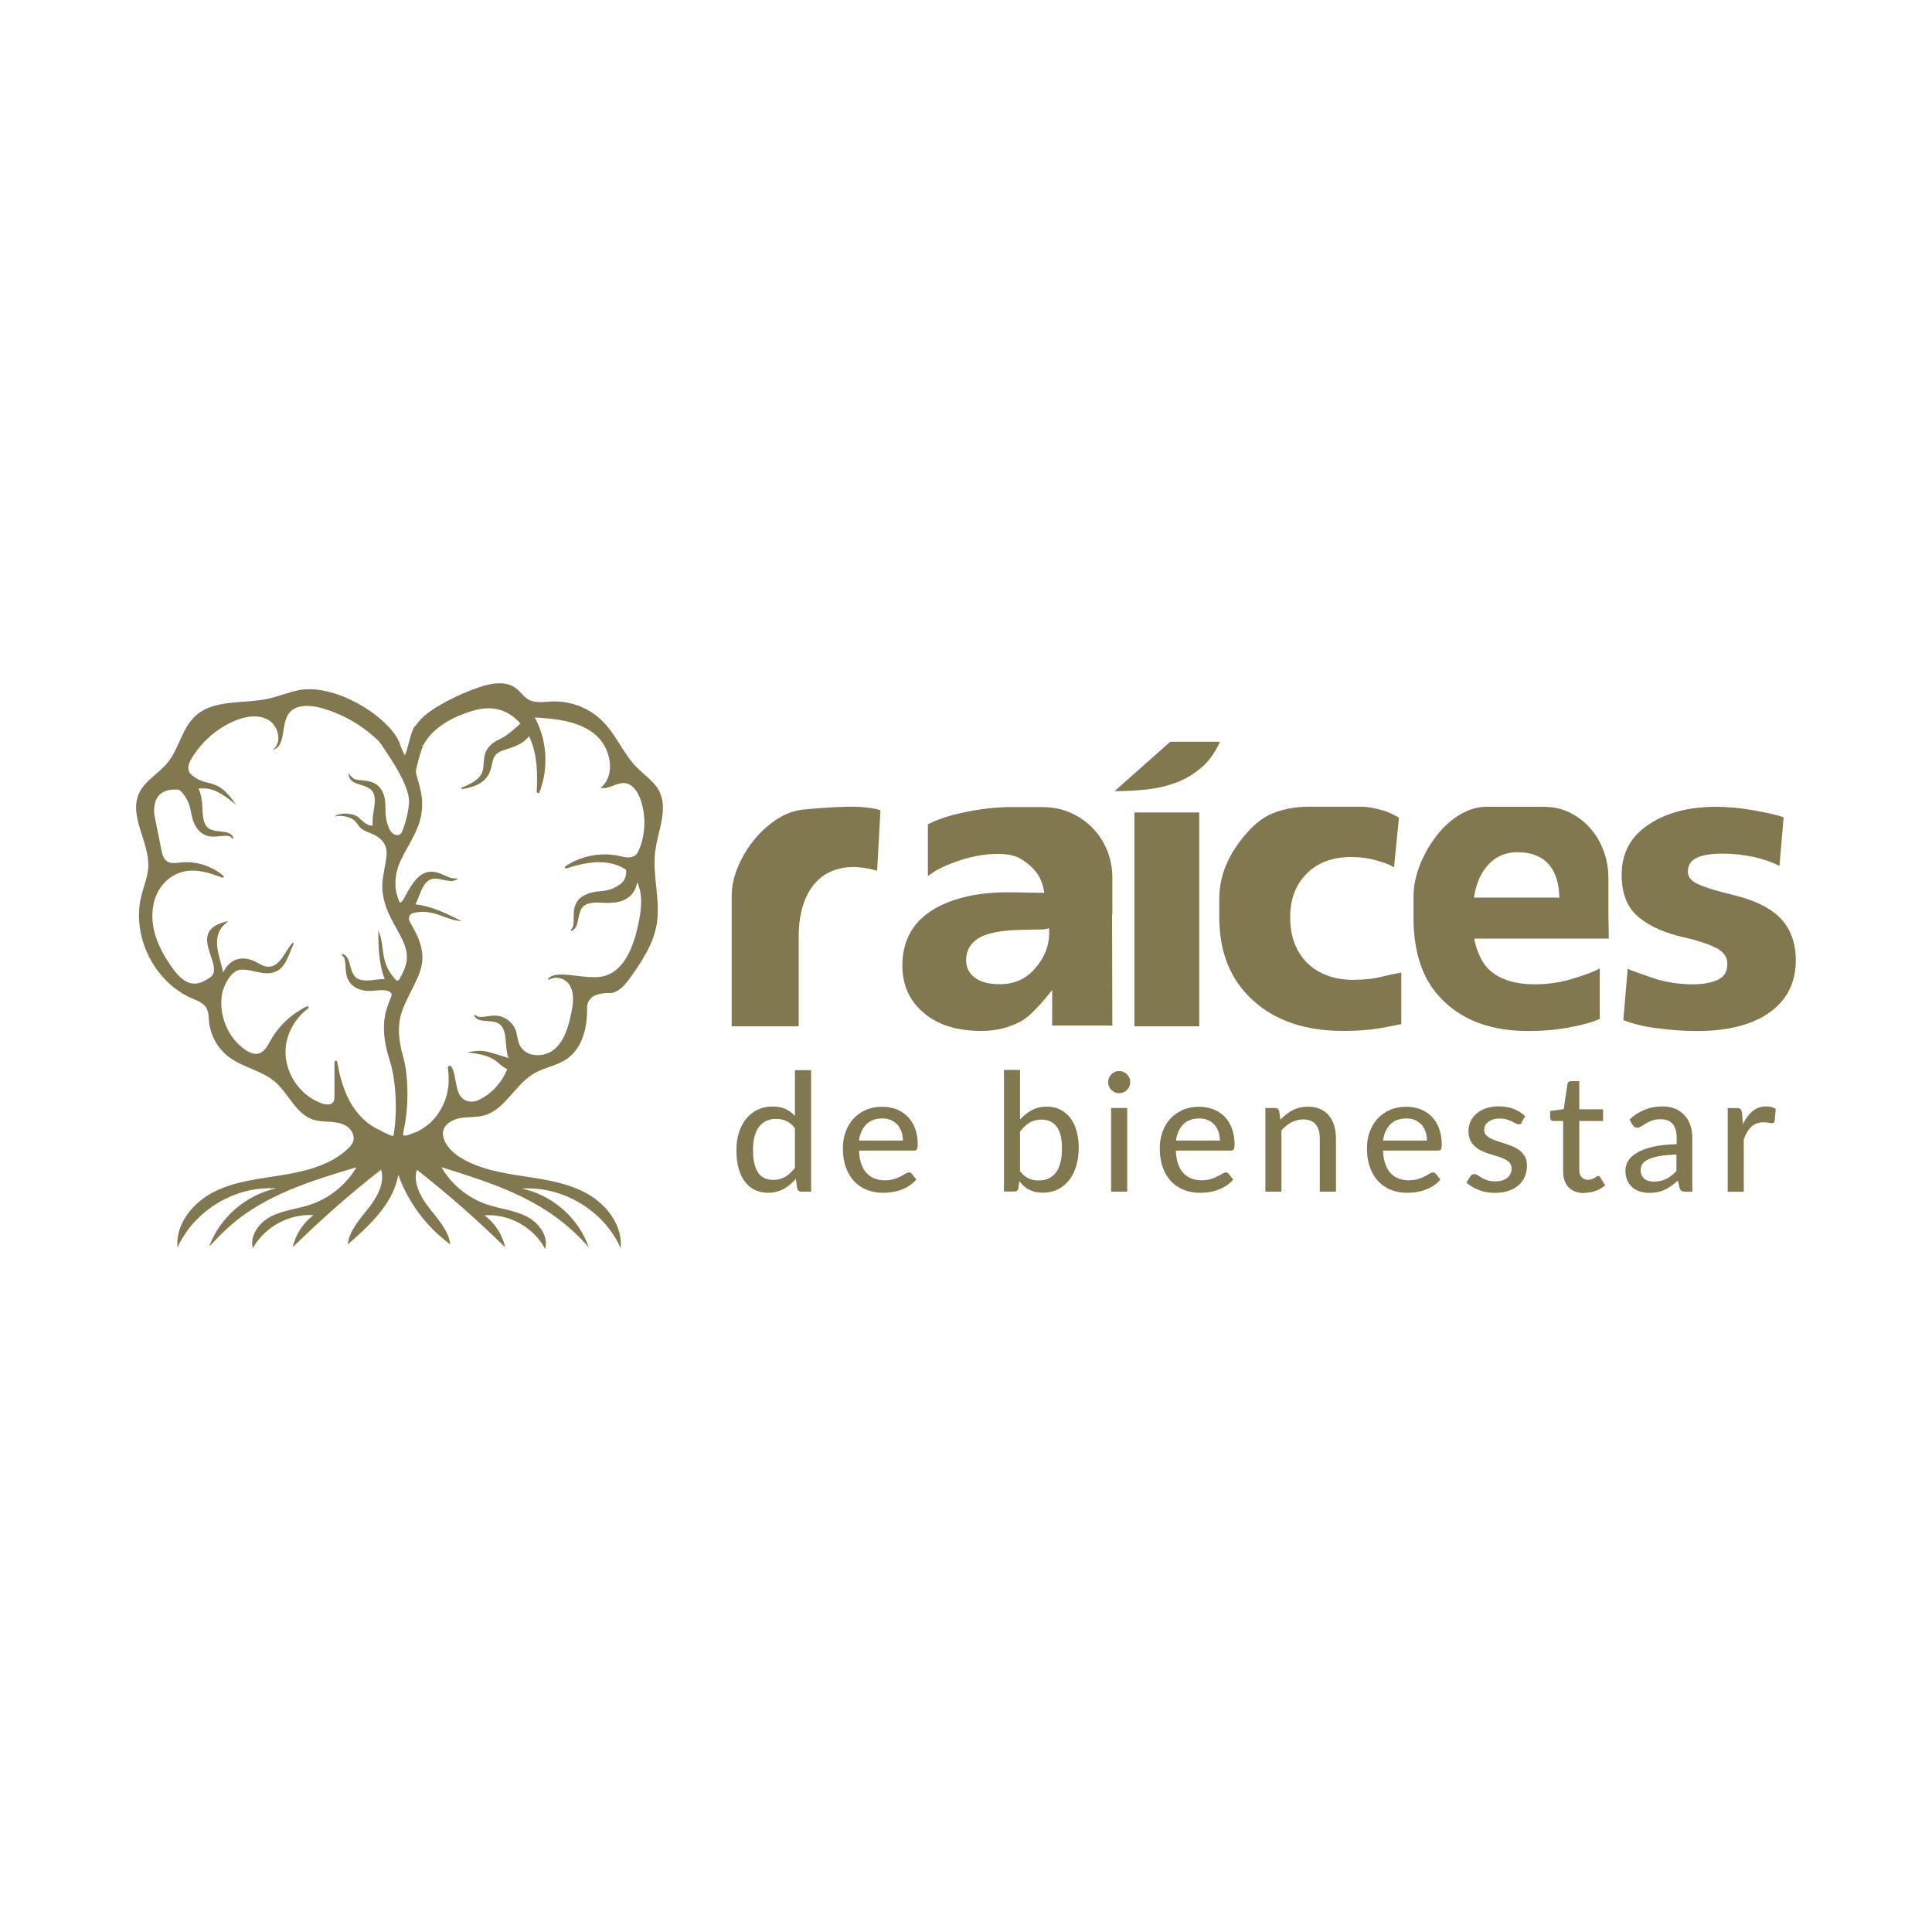
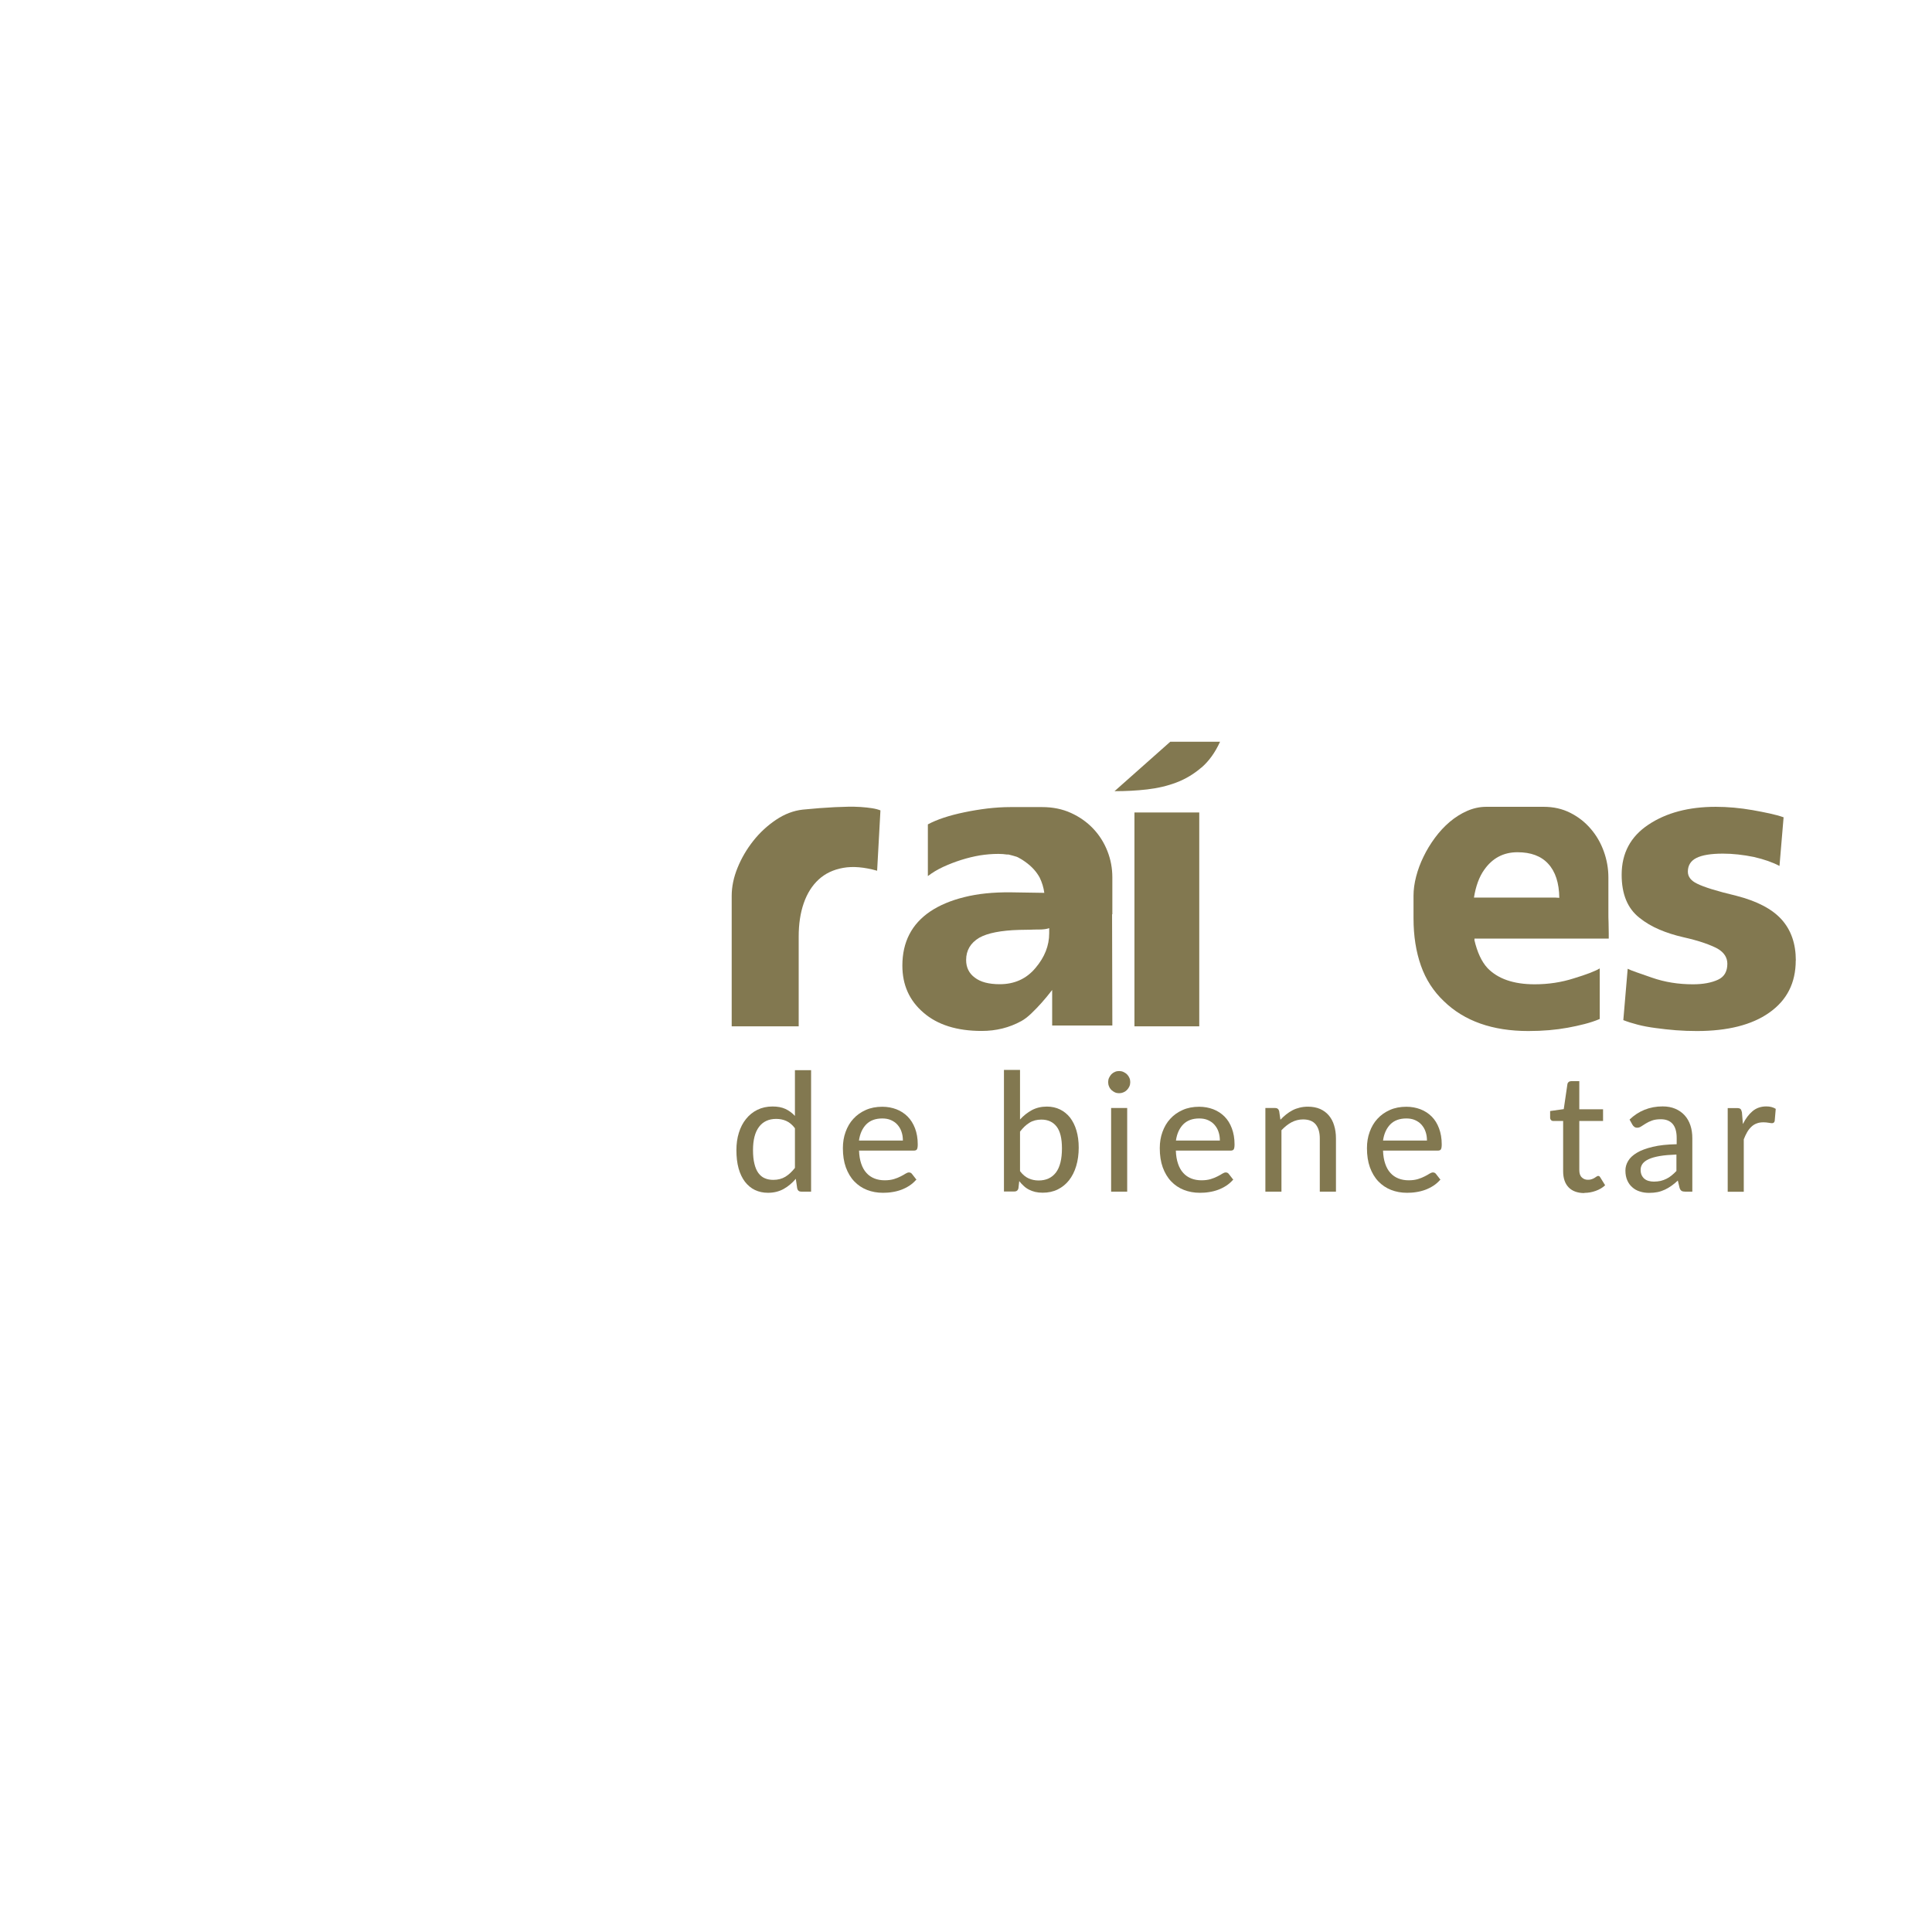
<svg xmlns="http://www.w3.org/2000/svg" id="Layer_1" data-name="Layer 1" viewBox="0 0 221.19 221.19">
  <defs>
    <style>      .cls-1 {        fill: #827850;        stroke-width: 0px;      }    </style>
  </defs>
  <path class="cls-1" d="M100.43,99.69c-1.48-.42-2.78-.53-3.9-.33-1.12.2-2.05.64-2.8,1.33-.75.69-1.32,1.59-1.71,2.71-.39,1.12-.58,2.39-.58,3.83v10.27h-7.67v-14.93c0-1.04.22-2.12.67-3.22.45-1.11,1.05-2.13,1.8-3.08.75-.95,1.62-1.75,2.6-2.41.98-.66,2-1.05,3.07-1.17,1.29-.13,2.51-.22,3.66-.28.5-.02,1-.04,1.5-.05.5-.01.99,0,1.46.03.47.03.9.08,1.3.14.4.06.72.15.97.25l-.38,6.92Z" />
  <path class="cls-1" d="M120.46,117.44v-4.1c-.42.55-.84,1.05-1.25,1.51-.35.4-.74.79-1.14,1.18-.41.39-.79.68-1.14.87-1.38.76-2.89,1.13-4.54,1.13-2.84,0-5.06-.7-6.67-2.1-1.61-1.38-2.41-3.17-2.41-5.38,0-2.69,1.06-4.76,3.19-6.2,1.06-.71,2.36-1.26,3.9-1.64,1.53-.39,3.31-.57,5.34-.55l3.82.06c-.08-.61-.26-1.19-.53-1.75-.17-.31-.39-.63-.67-.94-.28-.31-.63-.62-1.05-.91-.06-.04-.12-.08-.19-.13-.06-.04-.13-.08-.19-.12-.08-.04-.17-.09-.25-.14s-.18-.1-.28-.14c-.15-.04-.29-.08-.44-.13-.15-.04-.31-.08-.5-.13h-.19c-.15-.02-.29-.04-.44-.05-.15-.01-.32-.02-.53-.02-.71,0-1.41.06-2.11.17-.7.12-1.41.29-2.14.52-.73.23-1.42.5-2.07.8-.65.3-1.23.65-1.75,1.05v-5.92c1.04-.56,2.43-1.02,4.16-1.38.9-.19,1.78-.33,2.66-.44.88-.1,1.75-.16,2.63-.16h3.63c1.21,0,2.31.22,3.3.67.99.45,1.84,1.05,2.55,1.8.71.75,1.25,1.61,1.63,2.58.38.97.56,1.97.56,2.99v4.23h-.03l.03,12.74h-6.89ZM120.12,106.26c-.25.1-.66.16-1.22.16-.29,0-.62,0-.99.02-.37.01-.77.02-1.2.02-2.11.06-3.64.36-4.6.9-1,.6-1.5,1.45-1.5,2.55,0,.85.33,1.53,1,2.02.65.5,1.6.75,2.85.75,1.69,0,3.06-.62,4.1-1.87,1.04-1.23,1.56-2.54,1.56-3.96v-.59Z" />
  <path class="cls-1" d="M137.55,87.87c-.86.74-1.8,1.31-2.85,1.71-1.04.4-2.17.66-3.38.8-1.21.14-2.45.2-3.72.2l6.38-5.66h5.7c-.56,1.23-1.27,2.22-2.13,2.96M129.88,117.5h7.48-.06v-24.48h-7.42v24.48Z" />
-   <path class="cls-1" d="M160.43,111.33v5.92c-.23.04-.55.1-.95.19-.41.08-.91.18-1.52.28-.61.1-1.25.18-1.92.23-.68.05-1.41.08-2.21.08-4.38,0-7.85-1.17-10.39-3.51-2.57-2.32-3.85-5.5-3.85-9.55v-2.03c0-1.44.29-2.8.86-4.08.57-1.28,1.39-2.51,2.46-3.68,1-1.11,2.09-1.85,3.26-2.24,1.17-.39,2.37-.58,3.6-.58h6.1c.35,0,.74.04,1.14.11.41.07.81.17,1.2.28.4.11.76.25,1.1.41.33.16.62.31.85.45l-.56,5.7c-.38-.27-1.02-.53-1.94-.78-.88-.27-1.87-.41-2.97-.41-2.13,0-3.82.63-5.07,1.88-1.27,1.25-1.91,2.92-1.91,5.01,0,2.19.65,3.93,1.94,5.23,1.34,1.29,3.1,1.94,5.29,1.94,1.25,0,2.37-.13,3.35-.38.5-.13.95-.22,1.35-.3.4-.07.67-.13.81-.17" />
  <path class="cls-1" d="M168.82,107.61l-.03-.03c.33,1.43.83,2.51,1.5,3.24,1.19,1.24,2.99,1.87,5.41,1.87,1.58,0,3.08-.23,4.48-.68,1.48-.45,2.47-.83,2.97-1.14v5.79c-.54.23-1.12.42-1.74.58-.62.16-1.26.3-1.92.42-1.36.25-2.86.38-4.51.38-4.11,0-7.33-1.14-9.67-3.41-1.19-1.13-2.07-2.48-2.63-4.07-.56-1.59-.85-3.39-.85-5.42v-2.6c0-.69.1-1.42.3-2.19.2-.77.48-1.53.85-2.28.36-.75.8-1.47,1.31-2.16.51-.69,1.07-1.29,1.69-1.82.62-.52,1.28-.94,1.99-1.25.71-.31,1.44-.47,2.19-.47h6.57c1.13,0,2.14.23,3.05.69.91.46,1.68,1.06,2.33,1.82.65.75,1.15,1.61,1.5,2.58.35.97.53,1.97.53,2.99v4.01c0,.4,0,.79.02,1.19.01.4.02.8.02,1.22v.59h-15.37v.16ZM169.6,102.76h8.42l.5.03c-.02-1.71-.45-3.02-1.28-3.91-.81-.88-1.98-1.31-3.51-1.31-1.61,0-2.88.68-3.82,2.03-.56.79-.95,1.85-1.16,3.16h.85Z" />
  <path class="cls-1" d="M205.59,109.96c0,2.57-1.01,4.56-3.04,5.98-1.98,1.4-4.75,2.1-8.29,2.1-.81,0-1.61-.03-2.39-.09-.78-.06-1.55-.15-2.3-.25-.77-.1-1.47-.23-2.08-.39-.62-.16-1.16-.33-1.64-.52l.5-5.88c.21.11.54.24,1,.4.46.16,1.05.37,1.78.62,1.46.51,3.02.76,4.69.76,1.17,0,2.13-.18,2.88-.53.71-.33,1.06-.94,1.06-1.82,0-.71-.37-1.29-1.1-1.72-.38-.21-.89-.43-1.55-.66-.66-.23-1.46-.45-2.39-.66-1-.23-1.92-.52-2.75-.88-.83-.35-1.6-.8-2.28-1.35-1.36-1.07-2.03-2.71-2.03-4.92,0-2.47,1.02-4.38,3.07-5.74,2.04-1.36,4.61-2.04,7.7-2.04,1.38,0,2.79.13,4.23.38.71.13,1.36.25,1.94.38.58.13,1.12.27,1.6.44l-.47,5.57c-.79-.42-1.77-.76-2.94-1.03-1.23-.25-2.41-.38-3.54-.38-1.38,0-2.39.17-3.04.5-.65.33-.97.86-.97,1.56,0,.58.35,1.04,1.06,1.38.38.19.93.4,1.67.63.74.23,1.67.48,2.8.75,2.38.61,4.11,1.51,5.2,2.72,1.09,1.21,1.63,2.78,1.63,4.69" />
  <path class="cls-1" d="M92.86,122.51v13.92h-1.11c-.26,0-.42-.12-.48-.37l-.16-1.1c-.41.48-.87.87-1.39,1.16-.52.29-1.12.44-1.8.44-.55,0-1.04-.11-1.49-.32-.44-.21-.82-.53-1.14-.94-.31-.41-.56-.92-.73-1.53-.17-.61-.25-1.31-.25-2.1,0-.71.09-1.37.28-1.98.19-.61.46-1.14.82-1.58.36-.45.79-.8,1.3-1.05.51-.25,1.09-.38,1.73-.38.58,0,1.07.09,1.48.28.41.19.77.46,1.09.8v-5.24h1.85ZM91.01,129.17c-.3-.4-.63-.67-.98-.83-.35-.16-.74-.24-1.17-.24-.84,0-1.5.3-1.96.91s-.69,1.49-.69,2.66c0,.61.05,1.13.16,1.56.1.43.25.78.45,1.06.2.27.44.48.73.6.29.13.62.19.98.19.53,0,1-.12,1.39-.36.39-.24.75-.58,1.09-1.01v-4.55Z" />
  <path class="cls-1" d="M104.89,135.07c-.23.26-.49.49-.78.68-.3.19-.61.35-.94.47-.33.12-.68.21-1.03.26-.35.06-.71.08-1.05.08-.66,0-1.27-.11-1.83-.33-.56-.22-1.05-.55-1.46-.98-.41-.43-.73-.97-.96-1.6-.23-.64-.34-1.37-.34-2.2,0-.67.1-1.29.31-1.86.21-.58.5-1.08.89-1.5.39-.43.86-.76,1.42-1.01.56-.25,1.19-.37,1.89-.37.59,0,1.12.1,1.62.29.49.19.92.47,1.28.83.36.36.64.81.85,1.35.2.53.31,1.14.31,1.83,0,.28-.03.47-.09.57s-.18.15-.35.15h-6.28c.02.57.1,1.07.25,1.5.14.42.34.78.6,1.06.25.28.56.49.91.63.35.14.75.21,1.18.21.41,0,.76-.05,1.06-.14.3-.09.56-.2.77-.31.22-.11.4-.21.55-.31.15-.09.28-.14.39-.14.15,0,.27.06.35.17l.53.68ZM103.37,130.58c0-.36-.05-.7-.16-1.01-.1-.31-.26-.57-.46-.8-.2-.23-.45-.4-.74-.53-.29-.13-.62-.19-1-.19-.77,0-1.38.22-1.83.67-.44.45-.73,1.07-.84,1.86h5.02Z" />
  <path class="cls-1" d="M116.78,128.17c.4-.44.85-.8,1.35-1.07.5-.27,1.08-.41,1.72-.41.56,0,1.06.11,1.51.33.45.22.83.53,1.15.93.31.41.56.9.73,1.48.17.58.26,1.23.26,1.96,0,.77-.1,1.48-.29,2.11-.19.64-.47,1.18-.82,1.63-.36.45-.79.8-1.3,1.05-.51.25-1.08.37-1.72.37-.31,0-.59-.03-.85-.09-.26-.06-.49-.15-.71-.26-.22-.11-.42-.25-.6-.42-.18-.16-.36-.35-.52-.56l-.09.8c-.05.26-.21.39-.47.39h-1.19v-13.92h1.84v5.66ZM116.78,134.08c.3.4.63.67.98.83.35.16.74.24,1.15.24.85,0,1.51-.3,1.98-.91.46-.61.69-1.53.69-2.76,0-1.14-.2-1.97-.61-2.5-.41-.53-.99-.8-1.74-.8-.53,0-.99.12-1.37.36-.39.24-.75.58-1.08,1.02v4.54Z" />
  <path class="cls-1" d="M129.4,123.89c0,.17-.03.33-.1.49-.07.15-.16.29-.28.41-.12.12-.25.21-.41.27-.16.07-.32.1-.49.1s-.33-.03-.48-.1c-.15-.07-.28-.16-.4-.27-.12-.12-.21-.25-.27-.41-.07-.15-.1-.32-.1-.49s.03-.34.1-.49c.07-.15.16-.29.27-.41.12-.12.25-.21.4-.27.15-.07.31-.1.48-.1s.33.03.49.1c.16.07.29.16.41.27.12.12.21.25.28.41.07.15.1.32.1.49M129.05,136.43h-1.84v-9.58h1.84v9.58Z" />
  <path class="cls-1" d="M141.17,135.07c-.23.26-.49.49-.78.68-.3.19-.61.35-.94.47-.33.12-.68.21-1.03.26-.35.06-.71.08-1.05.08-.66,0-1.27-.11-1.83-.33-.56-.22-1.05-.55-1.46-.98-.41-.43-.73-.97-.96-1.6-.23-.64-.34-1.37-.34-2.2,0-.67.1-1.29.31-1.86.21-.58.5-1.08.89-1.5.39-.43.86-.76,1.42-1.01.56-.25,1.19-.37,1.89-.37.58,0,1.12.1,1.62.29.49.19.92.47,1.28.83.36.36.64.81.84,1.35.2.53.31,1.14.31,1.83,0,.28-.03.47-.09.57-.06.1-.18.15-.35.15h-6.28c.02.57.1,1.07.25,1.5.14.42.34.78.6,1.06.25.28.56.49.91.63.35.14.75.21,1.18.21.41,0,.76-.05,1.06-.14.3-.09.56-.2.77-.31.22-.11.4-.21.55-.31.15-.09.28-.14.39-.14.15,0,.27.06.35.17l.53.68ZM139.66,130.58c0-.36-.05-.7-.16-1.01-.1-.31-.26-.57-.46-.8-.2-.23-.45-.4-.74-.53-.29-.13-.62-.19-1-.19-.77,0-1.38.22-1.83.67-.44.45-.73,1.07-.84,1.86h5.02Z" />
  <path class="cls-1" d="M146.61,128.18c.21-.22.42-.42.65-.6.23-.18.47-.34.72-.47.25-.13.53-.23.82-.3.29-.07.61-.11.94-.11.53,0,.99.09,1.39.26.4.18.73.42,1,.74.27.32.48.7.61,1.15.14.45.21.94.21,1.48v6.1h-1.85v-6.1c0-.69-.16-1.22-.47-1.6-.31-.38-.8-.57-1.44-.57-.47,0-.91.11-1.33.33-.41.22-.79.53-1.15.91v7.03h-1.84v-9.58h1.1c.26,0,.42.12.48.37l.14.96Z" />
  <path class="cls-1" d="M164.89,135.07c-.23.26-.49.49-.78.68-.3.19-.61.35-.94.47-.33.12-.68.21-1.03.26-.35.06-.71.08-1.05.08-.66,0-1.27-.11-1.83-.33-.56-.22-1.05-.55-1.46-.98-.41-.43-.73-.97-.96-1.6-.23-.64-.34-1.37-.34-2.2,0-.67.1-1.29.31-1.86.21-.58.5-1.08.89-1.5.39-.43.86-.76,1.42-1.01.56-.25,1.19-.37,1.89-.37.58,0,1.12.1,1.62.29.49.19.92.47,1.28.83.36.36.64.81.84,1.35.2.53.31,1.14.31,1.83,0,.28-.03.47-.09.57s-.18.15-.35.15h-6.28c.02.57.1,1.07.25,1.5.14.42.34.78.6,1.06.25.28.56.49.91.63.35.14.75.21,1.18.21.41,0,.76-.05,1.06-.14.3-.09.56-.2.77-.31.22-.11.4-.21.55-.31.15-.09.28-.14.39-.14.15,0,.27.06.35.17l.53.68ZM163.37,130.58c0-.36-.05-.7-.16-1.01-.1-.31-.26-.57-.46-.8-.2-.23-.45-.4-.74-.53-.29-.13-.62-.19-1-.19-.77,0-1.38.22-1.83.67-.44.45-.73,1.07-.84,1.86h5.02Z" />
-   <path class="cls-1" d="M174.25,128.5c-.05.08-.1.14-.16.17-.06.04-.13.05-.22.05-.1,0-.21-.03-.33-.1-.12-.07-.27-.14-.44-.23-.17-.08-.38-.16-.61-.23-.23-.07-.51-.1-.83-.1-.26,0-.5.03-.72.1-.22.07-.4.16-.55.27-.15.12-.27.25-.35.41-.08.16-.12.33-.12.51,0,.24.07.44.21.59.14.16.33.29.56.41.23.11.49.22.78.31.29.09.59.19.9.29.31.1.6.22.9.34.29.13.55.29.78.48.23.19.41.42.56.69.14.27.21.6.21.99,0,.45-.08.86-.24,1.24-.16.38-.4.71-.71.99-.31.28-.7.49-1.16.65-.46.16-.98.24-1.58.24-.66,0-1.27-.11-1.83-.33-.56-.22-1.03-.5-1.41-.84l.43-.71c.05-.09.11-.16.19-.2.08-.05.18-.07.3-.07.12,0,.24.04.37.13.13.09.28.18.45.29.18.1.39.2.64.28.25.09.57.13.94.13.31,0,.59-.04.82-.12.23-.08.43-.19.58-.32.15-.14.27-.29.34-.47.08-.18.11-.36.11-.56,0-.25-.07-.46-.21-.63-.14-.17-.33-.31-.56-.43-.23-.12-.49-.22-.79-.31-.3-.09-.6-.18-.91-.28-.31-.1-.61-.22-.91-.35-.3-.13-.56-.3-.79-.5-.23-.2-.42-.45-.56-.74-.14-.29-.21-.64-.21-1.06,0-.37.08-.73.23-1.07.15-.34.38-.64.67-.9s.65-.46,1.08-.62c.43-.15.92-.23,1.48-.23.64,0,1.21.1,1.72.3.51.2.95.48,1.32.83l-.41.67Z" />
  <path class="cls-1" d="M181.38,136.59c-.77,0-1.37-.22-1.79-.65-.42-.43-.63-1.05-.63-1.86v-5.74h-1.11c-.11,0-.2-.03-.27-.1-.07-.07-.11-.17-.11-.3v-.74l1.56-.22.42-2.86c.02-.11.07-.19.15-.25.07-.06.17-.09.28-.09h.93v3.22h2.72v1.34h-2.72v5.61c0,.38.09.66.28.84.19.19.42.28.71.28.17,0,.32-.02.44-.07.12-.04.23-.09.32-.15.09-.05.16-.1.23-.15.06-.04.12-.07.17-.07.06,0,.11.01.15.04.03.03.07.07.11.14l.55.89c-.3.28-.66.49-1.08.64-.41.15-.85.23-1.29.23" />
  <path class="cls-1" d="M186.55,128.19c.53-.51,1.11-.89,1.74-1.14.63-.25,1.31-.38,2.06-.38.55,0,1.03.09,1.45.27.42.18.78.43,1.07.75.29.32.51.7.66,1.15.15.45.22.94.22,1.48v6.11h-.82c-.18,0-.32-.03-.41-.09-.1-.06-.17-.17-.23-.34l-.2-.84c-.24.23-.49.43-.73.6-.24.17-.49.32-.75.44-.26.12-.54.22-.83.28-.3.06-.62.09-.98.09-.38,0-.73-.05-1.06-.16-.33-.1-.62-.26-.86-.48-.25-.21-.44-.48-.58-.8-.14-.32-.21-.69-.21-1.12,0-.38.1-.74.31-1.09.2-.35.54-.66,1-.94.46-.28,1.07-.5,1.81-.68.75-.18,1.66-.28,2.75-.3v-.7c0-.72-.15-1.26-.46-1.62-.31-.36-.76-.54-1.36-.54-.4,0-.74.05-1.01.15-.27.1-.51.21-.71.34-.2.12-.37.23-.52.33-.15.1-.3.15-.46.15-.13,0-.24-.03-.33-.1-.09-.07-.17-.15-.22-.25l-.33-.59ZM191.94,132.18c-.75.03-1.38.08-1.91.17-.52.09-.95.21-1.27.36-.33.15-.56.33-.71.53-.14.2-.22.43-.22.68s.04.44.12.62c.08.17.19.31.32.42.14.11.29.19.48.24.18.05.38.08.59.08.28,0,.54-.03.78-.08.24-.06.46-.14.66-.24.21-.1.41-.23.59-.38.19-.15.37-.32.56-.52v-1.89Z" />
  <path class="cls-1" d="M199.54,128.69c.31-.63.68-1.12,1.11-1.48.43-.36.96-.54,1.57-.54.21,0,.4.02.59.07.19.05.35.12.49.21l-.12,1.39c-.04.17-.15.25-.31.25-.09,0-.22-.02-.4-.05-.18-.03-.36-.05-.57-.05-.3,0-.56.04-.78.13-.23.08-.43.21-.61.38-.18.17-.34.37-.48.61-.14.24-.27.52-.39.83v6h-1.84v-9.58h1.06c.2,0,.34.04.41.11.07.07.12.2.16.38l.11,1.35Z" />
-   <path class="cls-1" d="M75.03,97.36c.31-2.3,1.51-4.75.43-6.81-.39-.74-1.01-1.3-1.65-1.86-.31-.27-.61-.54-.9-.82-1.52-1.55-2.34-3.69-3.86-5.24-1.51-1.55-3.7-2.41-5.86-2.32-.92.04-1.92.23-2.72-.24-.54-.32-.88-.88-1.38-1.26-1.18-.91-2.88-.6-4.29-.11-1.7.59-3.34,1.35-4.87,2.29-.9.55-1.83,1.27-2.38,2.15,0-.01-.02-.03-.03-.04-.56.69-.92,3.2-1.19,3.35-.02,0-.24-.54-.48-1.06-.73-2.87-7.12-7.18-11.56-6.39-1.21.22-2.36.72-3.56.99-2.86.63-6.25.01-8.39,2.01-1.52,1.42-1.85,3.73-3.17,5.34-1.01,1.23-2.58,2.03-3.25,3.48-1.21,2.64,1.21,5.58,1.05,8.48-.06,1.12-.52,2.17-.79,3.26-1.14,4.61,1.45,9.86,5.82,11.75.6.26,1.28.5,1.62,1.07.28.46.26,1.03.31,1.56.15,1.61,1.01,3.14,2.31,4.1,1.59,1.19,3.72,1.51,5.23,2.8,1.58,1.35,2.39,3.69,4.37,4.34,1.17.39,2.49.06,3.64.64.38.19.69.5.87.89.37.83-.06,1.36-.52,1.8-1.97,1.87-4.75,2.57-7.43,3.01-2.68.44-5.45.7-7.88,1.92-2.43,1.22-4.46,3.7-4.2,6.4,1.91-4.27,6.63-7.1,11.29-6.78-3.46.74-6.46,3.35-7.67,6.67.79-.83,1.58-1.67,2.44-2.42,4.02-3.52,9.31-5.15,14.43-6.67-1.18,2-3.09,3.55-5.29,4.28-1.46.49-3.04.62-4.42,1.31-1.38.68-2.55,2.19-2.15,3.67,1.35-2.43,4.17-3.97,6.94-3.78-1.2.89-2.06,2.22-2.38,3.68,3.2-3.15,6.58-6.12,10.12-8.89.46,1.55-.45,3.15-1.45,4.42-1,1.27-2.18,2.54-2.37,4.15,2.53-2.21,5.21-4.68,5.79-7.98,1.13,3.17,3.24,5.99,5.96,7.97-.22-1.6-1.4-2.86-2.39-4.13-1-1.27-1.9-2.87-1.45-4.42,3.54,2.77,6.92,5.74,10.12,8.89-.31-1.46-1.18-2.79-2.38-3.67,2.8-.21,5.65,1.37,6.95,3.85.43-1.52-.77-3.06-2.19-3.76-1.41-.7-3.03-.84-4.52-1.35-2.15-.74-4.02-2.27-5.16-4.25,4.43,1.38,8.93,2.79,12.73,5.45,1.53,1.07,2.92,2.32,4.14,3.73-1.16-3.36-4.18-6.01-7.66-6.73,4.68-.32,9.41,2.53,11.31,6.82.24-2.53-1.53-4.91-3.73-6.18-2.2-1.27-4.79-1.66-7.3-2.04-2.51-.38-5.1-.81-7.27-2.13-.91-.55-1.84-1.42-2.03-2.52-.2-1.19,1.02-1.88,2.04-2.04.86-.14,1.75-.05,2.6-.27,2.43-.64,3.55-3.49,5.7-4.78,1.24-.74,2.77-.93,3.93-1.78,1.73-1.26,2.26-3.66,2.21-5.75-.01-.54.2-.91.6-1.27.25-.23,1.22-.49,1.88-.45,1.02.06,1.81-.85,2.41-1.68,1.36-1.89,2.69-3.89,3.08-6.18.47-2.78-.53-5.64-.16-8.43M43.71,129.47c-.51-.18-1.01-.47-1.44-.79-1.01-.74-1.81-1.76-2.37-2.87-.67-1.33-1.03-2.77-1.3-4.24-.03-.19-.31-.16-.31.03v3.85c0,.26,0,.54-.16.74-.27.35-.82.29-1.24.15-2.49-.85-4.28-3.43-4.2-6.05.05-1.89,1.07-3.7,2.58-4.83.14-.11,0-.32-.15-.24-1.72.84-3.19,2.2-4.13,3.87-.36.63-.73,1.39-1.44,1.54-.5.11-1.01-.14-1.44-.42-2.07-1.4-3.14-4.11-2.66-6.56.42-1.58,1.3-2.47,1.86-2.59.99-.22,2.2.36,3.22.37,2.11.02,2.37-1.9,3.09-3.37.02-.04.01-.08-.02-.11-.04-.03-.09-.03-.12,0-.33.38-.58.81-.84,1.21-.26.4-.52.79-.84,1.07-.44.41-.98.56-1.57.36-.38-.13-.72-.36-1.09-.54-.64-.3-1.39-.43-2.06-.2-.56.19-1.02.61-1.33,1.11-.07.12-.14.24-.2.37-.41-2.01-1.64-4.33.63-5.89-5.22,1.07-.24,5.17-2.13,6.47-.55.38-1.18.72-1.85.7-1.03-.04-1.82-.9-2.42-1.73-1.55-2.15-2.78-4.71-2.19-7.43.24-1.1.82-2.12,1.7-2.82,1.93-1.54,4.13-.94,6.15-.15.13.05.24-.12.13-.21-1.33-1.14-3.14-1.72-4.89-1.53-.53.06-1.11.16-1.55-.13-.43-.28-.56-.84-.66-1.34l-.74-3.69c-.08-.38-.11-.76-.07-1.15.18-1.83,1.55-2.11,2.77-2.03.11.06.22.13.3.21.21.2.41.47.61.82.05.09.11.17.15.27l.12.3c.1.2.13.43.19.66l.04.17.04.21c.02.14.05.28.09.41.06.28.15.56.27.83.12.27.29.55.51.79.22.24.5.44.8.56.61.23,1.18.15,1.69.1.25-.03.5-.05.73-.04.23.01.44.08.6.26.02.03.07.04.1.02.04-.02.06-.07.04-.12-.06-.13-.16-.24-.28-.34-.12-.09-.26-.15-.39-.19-.27-.08-.54-.1-.8-.13-.51-.05-1-.12-1.32-.34-.32-.21-.5-.54-.6-.96-.05-.21-.09-.43-.11-.66-.01-.11-.02-.23-.02-.35v-.18s-.02-.21-.02-.21c-.02-.28-.01-.56-.07-.85l-.07-.44c-.03-.15-.08-.3-.12-.45-.05-.15-.11-.31-.19-.47,1.12-.1,2.12,0,4.33,1.89-2.09-3.15-3.12-2.09-4.69-3.14-.28-.19-.58-.4-.72-.71-.21-.49.03-1.04.3-1.5,1.11-1.85,2.8-3.35,4.77-4.23,1.26-.56,2.78-.86,3.99-.18,1.2.67,1.65,2.63.52,3.44,1.55-.39.91-2.87,1.84-4.16.77-1.06,2.36-.99,3.62-.66,2.54.68,4.9,2.05,6.76,3.9,1.7,2.46,3.57,5.33,3.38,7.13-.07.69-.21,1.37-.4,2.04-.1.34-.23.67-.34,1-.09.25-.22.46-.51.5-.24.03-.49-.08-.67-.24-.18-.17-.3-.39-.39-.62-.16-.4-.28-.77-.33-1.2-.09-.73,0-1.49-.15-2.21-.07-.29-.17-.59-.34-.87-.16-.28-.4-.53-.67-.7-.56-.34-1.13-.38-1.64-.43-.26-.02-.5-.05-.72-.11-.22-.06-.54-.41-.8-.73l.1.42c.04.14.11.27.21.38.1.11.22.19.35.27.25.13.51.21.76.29.49.15.96.32,1.23.6.28.27.38.63.4,1.06,0,.21,0,.43-.03.66-.01.11-.03.23-.05.34l-.03.17-.03.21c-.03.28-.1.55-.1.85l-.02.44c0,.11.01.22.02.33-.67.12-1.4-.77-1.69-.99-.46-.36-1.95-.61-2.67-.04.02-.02.28-.04.34-.05.25-.04.46-.03.71.01.46.08.94.22,1.28.56.3.3.47.71.84.95.42.27.9.4,1.35.62.47.23.89.57,1.16,1.02.31.52.31,1.14.22,1.73-.12.83-.31,1.65-.41,2.49-.15,1.36.21,2.77.8,3.99.02.05.05.09.07.14.51,1.06,1.13,2,1.53,2.94.28.66.45,1.37.36,2.09-.09.7-.43,1.4-.77,2.02-.07.14-.16.32-.39.26-.1-.03-.33-.37-.39-.43-.18-.21-.34-.44-.48-.68-.28-.49-.47-1.03-.58-1.58-.19-.99-.2-2.14-.65-3.04.02,1.91.07,3.84.74,5.57h-.13c-.3,0-.57.04-.85.07l-.21.02-.17.02c-.12.02-.23.03-.34.04-.23.02-.45.02-.66,0-.43-.04-.79-.16-1.04-.44-.27-.28-.42-.76-.55-1.25-.07-.25-.14-.51-.26-.77-.07-.13-.15-.25-.25-.36-.11-.1-.24-.18-.38-.22l-.07.16c.2.12.3.32.35.55.05.23.06.47.08.73.03.51.04,1.08.36,1.65.16.28.4.52.67.7.66.43,1.46.52,2.22.43,2.37-.29,2,.58,2.01.59,0,.01-.32.79-.45,1.17-.2.58-.33,1.2-.39,1.83-.1,1.26.1,2.47.4,3.6.08.28.16.56.25.84.08.25.15.5.21.76.12.51.22,1.04.29,1.58.15,1.07.19,2.17.18,3.26-.01.99-.09,1.99-.26,2.96-.09.18-1.07-.39-1.42-.51M72.6,97.99c-.48.31-1.11.14-1.67.01-2.11-.47-4.4-.02-6.19,1.17-.14.09-.04.3.12.25,1.65-.52,3.33-.94,5.08-.57.61.13,1.2.36,1.71.72.01.01.03.02.04.03,0,.02,0,.03,0,.05,0,.22,0,.42-.05.61-.09.38-.26.65-.48.85-.22.2-.51.37-.87.54-.09.04-.18.09-.28.13l-.31.09c-.21.08-.44.09-.67.13l-.17.02-.21.02c-.14,0-.28.03-.42.05-.28.04-.57.11-.85.2-.28.1-.57.24-.83.43-.26.19-.48.46-.62.75-.28.59-.25,1.17-.25,1.67,0,.26,0,.5-.03.73-.03.23-.12.43-.31.57l.08.15c.13-.05.26-.14.36-.25.1-.11.17-.24.23-.37.1-.27.15-.53.2-.78.1-.5.21-.99.46-1.29.23-.3.58-.45,1.01-.52.21-.03.43-.05.66-.05.11,0,.23,0,.35.01h.17s.21.02.21.02c.28,0,.56.03.86,0l.44-.03c.15-.02.3-.06.46-.08.6-.14,1.26-.47,1.68-1.09.25-.35.38-.75.42-1.16.76,1.49.47,3.36.1,5.03-.54,2.41-1.58,5.19-3.99,5.75-2.01.46-5.33-.87-6.27.26-.06.07.02.16.1.12.83-.48,1.94-.13,2.4.72.52.95.34,2.11.12,3.17-.32,1.53-.78,3.17-2.01,4.15-.64.51-1.54.7-2.34.56-.63-.11-1.18-.46-1.49-1.02-.36-.64-.29-1.42-.63-2.07-.28-.53-.77-.98-1.33-1.21-.58-.25-1.23-.19-1.84-.1-.25.04-.5.07-.73.07-.23,0-.45-.06-.6-.24l-.14.1c.07.12.17.24.29.33.12.08.26.14.4.18.28.07.55.08.8.1.51.03,1,.08,1.33.3.33.19.52.52.64.94.06.21.11.42.13.65.01.11.03.23.03.35v.17s.03.21.03.21c.03.28.04.56.1.85l.08.44c.03.1.06.21.1.32-.48-.15-.96-.31-1.45-.45-.84-.23-1.53-.6-3.3-.18,3.5.29,3.42,1.39,4.62,1.91-.64,1.53-1.79,2.84-3.31,3.54-.34.16-.72.22-1.09.15-1.8-.36-1.25-2.83-2.01-3.99-.13-.19-.43-.07-.39.16.11.68.09,1.63.07,1.86-.12,1.66-.88,3.27-2.08,4.4-.2.18-.41.35-.63.5-.36.25-.73.49-1.14.63-.42.14-1.44.63-1.35.17.01-.06.02-.13.02-.19.45-1.96.56-3.98.42-5.99-.04-.58-.11-1.16-.22-1.75-.06-.29-.12-.58-.21-.88-.07-.26-.14-.52-.2-.78-.24-1.04-.36-2.09-.24-3.07.17-1.98,1.58-3.74,2.41-6.07.2-.64.28-1.34.2-2.01-.07-.67-.28-1.3-.52-1.86-.22-.51-.62-1.22-.91-1.75-.21-.37,0-.85.41-.95.77-.19,1.62-.18,2.54.09.96.28,1.99.81,2.99.83-1.71-.87-3.44-1.71-5.28-1.91l.06-.12c.15-.26.23-.53.34-.79l.08-.19.06-.16c.04-.11.08-.22.13-.32.09-.21.19-.41.31-.59.23-.36.5-.63.88-.72.38-.11.86-.02,1.36.09.25.05.52.11.8.13.14,0,.29-.01.43-.06.14-.05.56-.2.37-.23,0,0-.53-.01-.76-.07-.22-.06-.45-.16-.68-.27-.46-.2-.98-.46-1.63-.44-.32.01-.65.11-.93.27-.28.16-.53.37-.73.59-.47.53-.84,1.17-1.18,1.8-.13.24-.25.49-.42.7-.05.06-.1.11-.16.14-.03.01-.07.02-.11,0-.05-.02-.07-.07-.09-.12-.22-.57-.41-1.2-.41-1.83-.05-.99.18-1.97.64-2.93.45-.96,1.07-1.91,1.57-2.96.25-.53.48-1.08.63-1.66.15-.58.22-1.18.21-1.77,0-1.14-.32-2.16-.63-3.25-.05-.16-.09-.33-.08-.5.03-.36.64-2.7.83-2.85-.08-.02-.14-.06-.2-.12.06.01.13.02.2.04.94-1.86,2.97-3.05,4.98-3.75,1.01-.35,2.08-.61,3.14-.47,1.18.15,2.21.8,3,1.69-.13.15-.29.31-.48.46-.32.27-.69.6-1.1.89-.21.15-.43.28-.67.4l-.4.2c-.14.08-.29.16-.43.27-.28.2-.55.46-.74.78-.19.32-.28.67-.32.98-.08.62-.05,1.12-.21,1.56-.14.43-.49.81-.93,1.1-.44.29-.94.52-1.46.72l.04.17c.55-.09,1.11-.21,1.65-.45.53-.23,1.08-.61,1.4-1.2.33-.58.38-1.22.52-1.68.14-.47.35-.72.73-.92.09-.05.2-.09.3-.14l.36-.12c.28-.09.56-.19.85-.29.57-.21,1.16-.48,1.64-.98.08-.09.16-.18.24-.28.16.31.29.63.4.95.57,1.72.57,3.56.49,5.38,0,.19.26.25.32.07,1.06-2.75.87-5.97-.55-8.55,2.39.15,4.93.38,6.81,1.86,1.88,1.48,2.57,4.68.73,6.21.94.19,1.85-.66,2.8-.55.89.11,1.46,1,1.76,1.85.64,1.81.6,3.85-.1,5.64-.13.33-.29.66-.58.85" />
</svg>